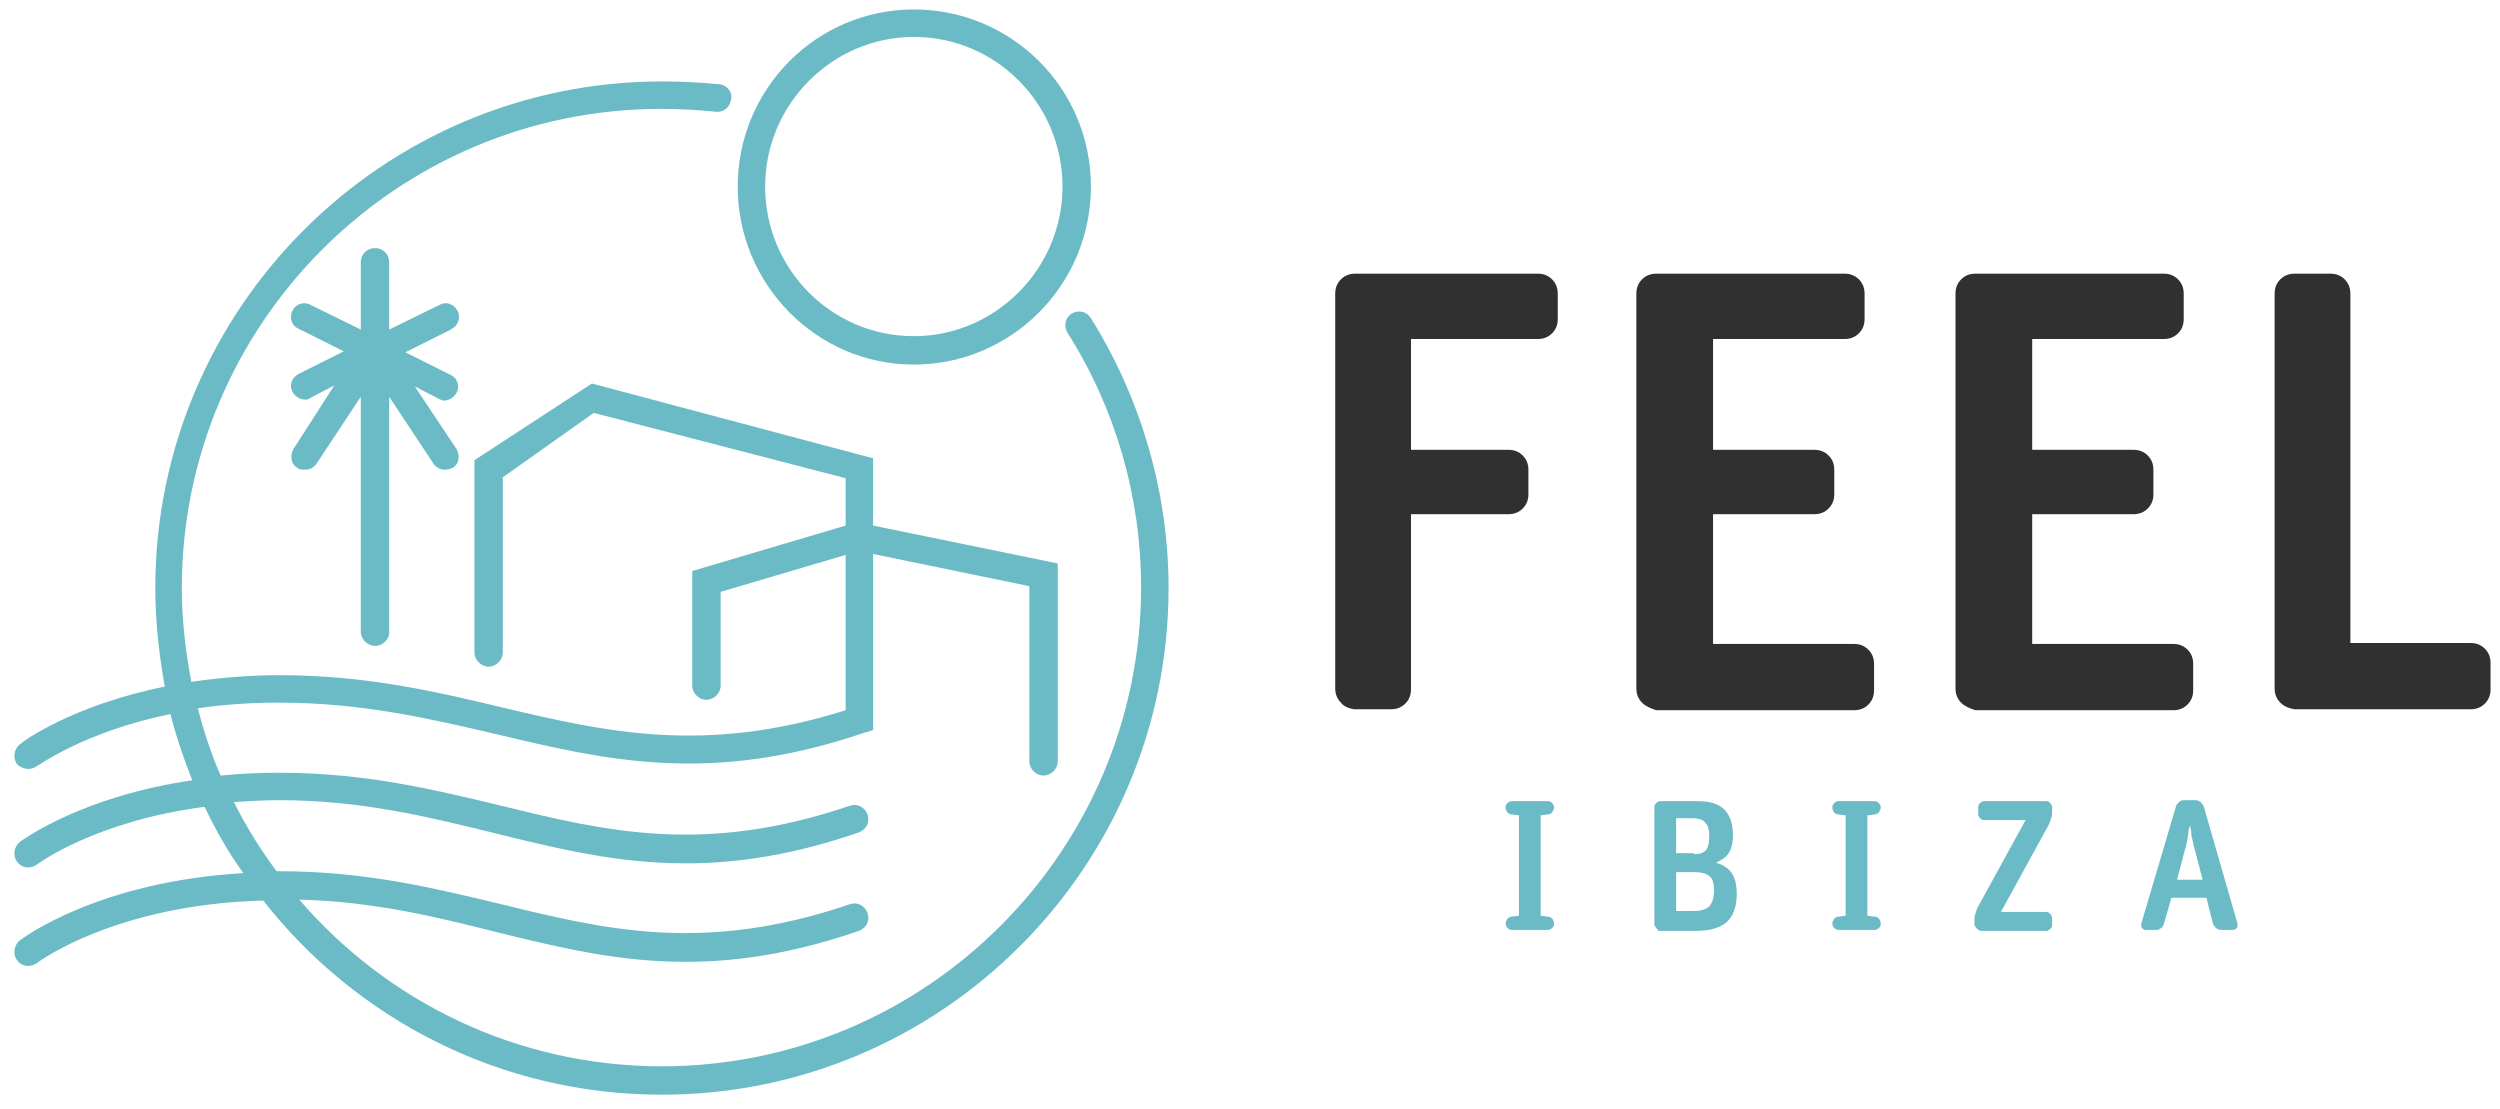
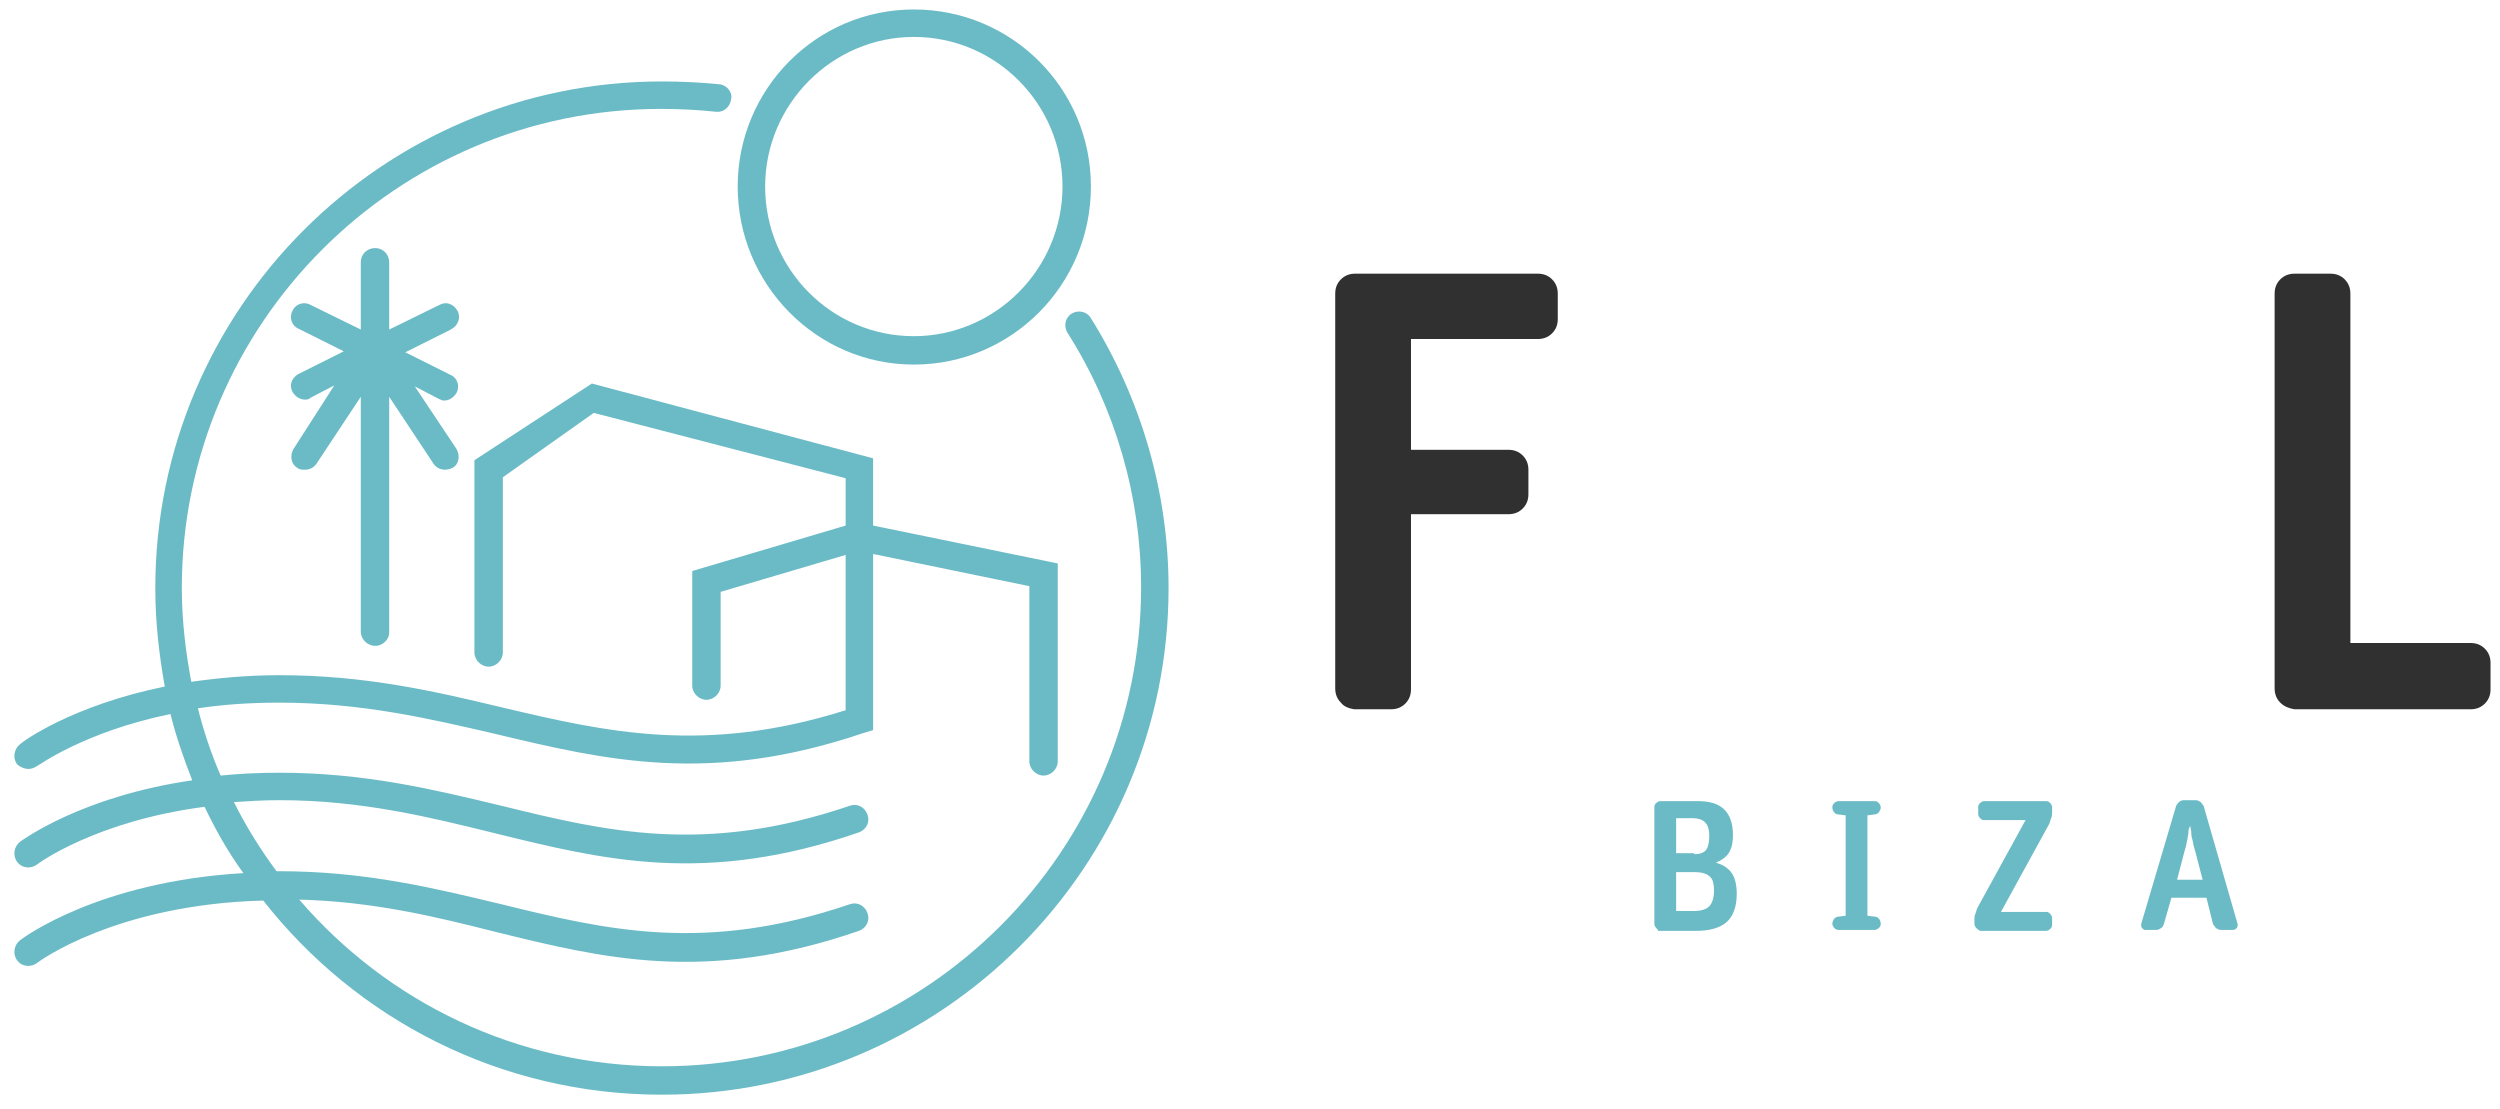
<svg xmlns="http://www.w3.org/2000/svg" version="1.1" id="Layer_1" x="0px" y="0px" viewBox="0 0 264 117.1" style="enable-background:new 0 0 264 117.1;" xml:space="preserve">
  <style type="text/css">
	.st0{fill:#303030;}
	.st1{fill:#6BBBC6;}
</style>
  <g>
    <path class="st0" d="M141.6,74.2c-0.4-0.4-0.6-0.9-0.6-1.5V31c0-0.6,0.2-1.1,0.6-1.5c0.4-0.4,0.9-0.6,1.5-0.6h19.3   c0.6,0,1.1,0.2,1.5,0.6c0.4,0.4,0.6,0.9,0.6,1.5v2.7c0,0.6-0.2,1.1-0.6,1.5c-0.4,0.4-0.9,0.6-1.5,0.6h-13.4v11.7h10.3   c0.6,0,1.1,0.2,1.5,0.6c0.4,0.4,0.6,0.9,0.6,1.5v2.6c0,0.6-0.2,1.1-0.6,1.5c-0.4,0.4-0.9,0.6-1.5,0.6H149v18.5   c0,0.6-0.2,1.1-0.6,1.5c-0.4,0.4-0.9,0.6-1.5,0.6H143C142.4,74.8,141.9,74.6,141.6,74.2z" />
-     <path class="st0" d="M173.4,74.2c-0.4-0.4-0.6-0.9-0.6-1.5V31c0-0.6,0.2-1.1,0.6-1.5c0.4-0.4,0.9-0.6,1.5-0.6h19.9   c0.6,0,1.1,0.2,1.5,0.6c0.4,0.4,0.6,0.9,0.6,1.5v2.7c0,0.6-0.2,1.1-0.6,1.5c-0.4,0.4-0.9,0.6-1.5,0.6h-13.9v11.7h10.7   c0.6,0,1.1,0.2,1.5,0.6c0.4,0.4,0.6,0.9,0.6,1.5v2.6c0,0.6-0.2,1.1-0.6,1.5c-0.4,0.4-0.9,0.6-1.5,0.6h-10.7v13.7h14.9   c0.6,0,1.1,0.2,1.5,0.6c0.4,0.4,0.6,0.9,0.6,1.5v2.8c0,0.6-0.2,1.1-0.6,1.5c-0.4,0.4-0.9,0.6-1.5,0.6h-20.9   C174.3,74.8,173.8,74.6,173.4,74.2z" />
-     <path class="st0" d="M207.1,74.2c-0.4-0.4-0.6-0.9-0.6-1.5V31c0-0.6,0.2-1.1,0.6-1.5c0.4-0.4,0.9-0.6,1.5-0.6h19.9   c0.6,0,1.1,0.2,1.5,0.6c0.4,0.4,0.6,0.9,0.6,1.5v2.7c0,0.6-0.2,1.1-0.6,1.5c-0.4,0.4-0.9,0.6-1.5,0.6h-13.9v11.7h10.7   c0.6,0,1.1,0.2,1.5,0.6c0.4,0.4,0.6,0.9,0.6,1.5v2.6c0,0.6-0.2,1.1-0.6,1.5c-0.4,0.4-0.9,0.6-1.5,0.6h-10.7v13.7h14.9   c0.6,0,1.1,0.2,1.5,0.6c0.4,0.4,0.6,0.9,0.6,1.5v2.8c0,0.6-0.2,1.1-0.6,1.5c-0.4,0.4-0.9,0.6-1.5,0.6h-20.9   C208,74.8,207.5,74.6,207.1,74.2z" />
    <path class="st0" d="M240.8,74.2c-0.4-0.4-0.6-0.9-0.6-1.5V31c0-0.6,0.2-1.1,0.6-1.5c0.4-0.4,0.9-0.6,1.5-0.6h3.8   c0.6,0,1.1,0.2,1.5,0.6c0.4,0.4,0.6,0.9,0.6,1.5v36.9h12.7c0.6,0,1.1,0.2,1.5,0.6s0.6,0.9,0.6,1.5v2.8c0,0.6-0.2,1.1-0.6,1.5   c-0.4,0.4-0.9,0.6-1.5,0.6h-18.6C241.7,74.8,241.2,74.6,240.8,74.2z" />
  </g>
  <g>
-     <path class="st1" d="M159.2,98c-0.1-0.1-0.2-0.3-0.2-0.4v-0.1c0-0.2,0.1-0.3,0.2-0.5c0.1-0.1,0.3-0.2,0.4-0.2l0.8-0.1V86.1   l-0.8-0.1c-0.2,0-0.3-0.1-0.4-0.2c-0.1-0.1-0.2-0.3-0.2-0.5v-0.1c0-0.2,0.1-0.3,0.2-0.4c0.1-0.1,0.3-0.2,0.4-0.2h3.9   c0.2,0,0.3,0.1,0.4,0.2c0.1,0.1,0.2,0.3,0.2,0.4v0.1c0,0.2-0.1,0.3-0.2,0.5c-0.1,0.1-0.3,0.2-0.4,0.2l-0.8,0.1v10.6l0.8,0.1   c0.2,0,0.3,0.1,0.4,0.2c0.1,0.1,0.2,0.3,0.2,0.5v0.1c0,0.2-0.1,0.3-0.2,0.4c-0.1,0.1-0.3,0.2-0.4,0.2h-3.9   C159.5,98.2,159.3,98.1,159.2,98z" />
    <path class="st1" d="M174.9,98c-0.1-0.1-0.2-0.3-0.2-0.4V85.2c0-0.2,0.1-0.3,0.2-0.4c0.1-0.1,0.3-0.2,0.4-0.2h4   c1.3,0,2.2,0.3,2.8,0.9s0.9,1.5,0.9,2.7c0,0.7-0.1,1.3-0.4,1.8c-0.2,0.4-0.7,0.8-1.4,1.1c0.7,0.2,1.2,0.5,1.6,1   c0.4,0.5,0.6,1.3,0.6,2.3c0,1.4-0.4,2.4-1.1,3s-1.8,0.9-3.2,0.9h-4C175.1,98.2,175,98.1,174.9,98z M178.9,90.2   c0.7,0,1.1-0.2,1.3-0.5c0.2-0.3,0.3-0.8,0.3-1.4c0-0.6-0.1-1.1-0.4-1.4c-0.2-0.3-0.7-0.5-1.4-0.5H177v3.7H178.9z M178.9,96.2   c0.8,0,1.3-0.2,1.6-0.5c0.3-0.3,0.5-0.9,0.5-1.6c0-0.7-0.1-1.2-0.4-1.5c-0.3-0.3-0.8-0.5-1.6-0.5H177v4.1H178.9z" />
    <path class="st1" d="M193.7,98c-0.1-0.1-0.2-0.3-0.2-0.4v-0.1c0-0.2,0.1-0.3,0.2-0.5c0.1-0.1,0.3-0.2,0.4-0.2l0.8-0.1V86.1   l-0.8-0.1c-0.2,0-0.3-0.1-0.4-0.2c-0.1-0.1-0.2-0.3-0.2-0.5v-0.1c0-0.2,0.1-0.3,0.2-0.4c0.1-0.1,0.3-0.2,0.4-0.2h3.9   c0.2,0,0.3,0.1,0.4,0.2c0.1,0.1,0.2,0.3,0.2,0.4v0.1c0,0.2-0.1,0.3-0.2,0.5c-0.1,0.1-0.3,0.2-0.4,0.2l-0.8,0.1v10.6l0.8,0.1   c0.2,0,0.3,0.1,0.4,0.2c0.1,0.1,0.2,0.3,0.2,0.5v0.1c0,0.2-0.1,0.3-0.2,0.4c-0.1,0.1-0.3,0.2-0.4,0.2h-3.9   C194,98.2,193.8,98.1,193.7,98z" />
    <path class="st1" d="M208.7,98c-0.1-0.1-0.2-0.3-0.2-0.4v-0.5c0-0.2,0-0.4,0.1-0.6c0.1-0.2,0.1-0.4,0.2-0.6l5.1-9.3h-4.4   c-0.2,0-0.3-0.1-0.4-0.2c-0.1-0.1-0.2-0.3-0.2-0.4v-0.8c0-0.2,0.1-0.3,0.2-0.4c0.1-0.1,0.3-0.2,0.4-0.2h6.6c0.2,0,0.3,0.1,0.4,0.2   c0.1,0.1,0.2,0.3,0.2,0.4v0.6c0,0.2,0,0.4-0.1,0.6c-0.1,0.2-0.1,0.4-0.2,0.6l-5.1,9.3h4.8c0.2,0,0.3,0.1,0.4,0.2   c0.1,0.1,0.2,0.3,0.2,0.4v0.8c0,0.2-0.1,0.3-0.2,0.4c-0.1,0.1-0.3,0.2-0.4,0.2h-7C208.9,98.2,208.8,98.1,208.7,98z" />
    <path class="st1" d="M226.2,98c-0.1-0.1-0.1-0.3-0.1-0.4l3.7-12.5c0.1-0.2,0.2-0.3,0.3-0.4c0.1-0.1,0.3-0.2,0.5-0.2h1.3   c0.2,0,0.3,0.1,0.5,0.2c0.1,0.1,0.2,0.3,0.3,0.4l3.6,12.5c0,0.1,0,0.3-0.1,0.4c-0.1,0.1-0.2,0.2-0.4,0.2h-1.3   c-0.2,0-0.3-0.1-0.5-0.2c-0.1-0.1-0.2-0.3-0.3-0.4l-0.7-2.8h-3.7l-0.8,2.8c-0.1,0.2-0.1,0.3-0.3,0.4c-0.1,0.1-0.3,0.2-0.5,0.2h-1.2   C226.4,98.2,226.3,98.1,226.2,98z M231.1,87.9c0,0.2-0.1,0.5-0.1,0.7c-0.1,0.3-0.1,0.6-0.2,0.9c-0.1,0.3-0.2,0.7-0.3,1.1l-0.6,2.3   h2.7l-0.6-2.3c-0.1-0.4-0.2-0.8-0.3-1.1c-0.1-0.3-0.1-0.6-0.2-0.9c-0.1-0.3-0.1-0.5-0.1-0.7c0-0.2-0.1-0.4-0.1-0.7h0   C231.1,87.5,231.1,87.7,231.1,87.9z" />
  </g>
  <g>
    <path class="st1" d="M96.5,38.5c10.3,0,18.7-8.4,18.7-18.8S106.8,1,96.5,1S77.9,9.4,77.9,19.7S86.2,38.5,96.5,38.5z M96.5,3.9   c8.7,0,15.7,7.1,15.7,15.8c0,8.7-7.1,15.8-15.7,15.8c-8.7,0-15.7-7.1-15.7-15.8C80.8,11,87.9,3.9,96.5,3.9z" />
    <path class="st1" d="M115.2,33.6c-0.4-0.7-1.3-0.9-2-0.5c-0.7,0.4-0.9,1.3-0.5,2c5.1,8,7.8,17.4,7.8,26.9   c0,27.9-22.7,50.6-50.6,50.6c-15.3,0-29-6.8-38.3-17.6c7.8,0.2,14.4,1.8,20.7,3.4c11.4,2.8,22.2,5.5,38.4-0.1   c0.8-0.3,1.2-1.1,0.9-1.9c-0.3-0.8-1.1-1.2-1.9-0.9c-15.3,5.2-25.7,2.7-36.7,0c-7.1-1.7-14.4-3.5-23.5-3.5c-0.1,0-0.2,0-0.3,0   c-1.7-2.3-3.2-4.7-4.5-7.3c1.5-0.1,3.1-0.2,4.8-0.2c8.7,0,15.9,1.8,22.8,3.5c11.4,2.8,22.2,5.5,38.4-0.1c0.8-0.3,1.2-1.1,0.9-1.9   c-0.3-0.8-1.1-1.2-1.9-0.9c-15.3,5.2-25.7,2.7-36.7,0c-7.1-1.7-14.4-3.5-23.5-3.5c-2.2,0-4.2,0.1-6.2,0.3c-1-2.3-1.8-4.7-2.4-7.1   c2.6-0.4,5.5-0.6,8.6-0.6c8.7,0,15.9,1.7,22.8,3.3C64,80.3,75,82.9,91.2,77.4l1-0.3V58.5l16.5,3.4l0,18.5c0,0.8,0.7,1.5,1.5,1.5   c0.8,0,1.5-0.7,1.5-1.5l0-20.9l-19.5-4v-7.1l-29.7-7.9l-12.4,8.1v20.3c0,0.8,0.7,1.5,1.5,1.5c0.8,0,1.5-0.7,1.5-1.5V50.4l9.6-6.8   l26.6,6.9v5l-16.2,4.8l0,12.1c0,0.8,0.7,1.5,1.5,1.5c0,0,0,0,0,0c0.8,0,1.5-0.7,1.5-1.5l0-9.9l13.2-3.9v16.4   C74.4,79.7,64,77.3,53,74.7c-7.1-1.7-14.4-3.4-23.5-3.4c-3.4,0-6.5,0.3-9.3,0.7c-0.6-3.2-1-6.5-1-9.9c0-27.9,22.7-50.6,50.6-50.6   c1.9,0,3.9,0.1,5.8,0.3c0.8,0.1,1.5-0.5,1.6-1.3C77.4,9.8,76.8,9,76,8.9c-2-0.2-4.1-0.3-6.1-0.3c-29.5,0-53.5,24-53.5,53.5   c0,3.6,0.4,7,1,10.4c-9.8,2-15,5.8-15.3,6.1c-0.6,0.5-0.8,1.4-0.3,2.1C2.1,81,2.6,81.2,3,81.2c0.3,0,0.6-0.1,0.9-0.3   c0.1,0,4.9-3.6,14.1-5.5c0.6,2.4,1.4,4.7,2.3,7C8.6,84.1,2.4,88.7,2.1,88.9c-0.6,0.5-0.8,1.4-0.3,2.1c0.3,0.4,0.7,0.6,1.2,0.6   c0.3,0,0.6-0.1,0.9-0.3c0.1-0.1,6.2-4.6,17.7-6.1c1.2,2.5,2.5,4.8,4.1,7C10.4,93.1,2.5,99,2.1,99.3c-0.6,0.5-0.8,1.4-0.3,2.1   c0.3,0.4,0.7,0.6,1.2,0.6c0.3,0,0.6-0.1,0.9-0.3c0.1-0.1,8.3-6.2,23.9-6.6c9.8,12.5,25,20.5,42.1,20.5c29.5,0,53.5-24,53.5-53.5   C123.4,52,120.5,42.1,115.2,33.6z" />
    <path class="st1" d="M48.3,32.8c-0.4-0.7-1.2-1-1.9-0.6l-5.3,2.6v-7.1c0-0.8-0.6-1.5-1.5-1.5c-0.8,0-1.5,0.6-1.5,1.5v7.1l-5.3-2.6   c-0.7-0.4-1.6-0.1-1.9,0.6c-0.4,0.7-0.1,1.6,0.6,1.9l4.8,2.4l-4.8,2.4c-0.7,0.4-1,1.2-0.6,1.9c0.3,0.5,0.8,0.8,1.3,0.8   c0.2,0,0.4,0,0.6-0.2l2.5-1.3L31,47.4c-0.4,0.7-0.3,1.6,0.4,2c0.2,0.2,0.5,0.2,0.8,0.2c0.5,0,0.9-0.2,1.2-0.6l4.7-7.1v24.8   c0,0.8,0.7,1.5,1.5,1.5h0c0.1,0,0.1,0,0.2,0c0.7-0.1,1.3-0.7,1.3-1.4V41.9l4.7,7.1c0.3,0.4,0.7,0.6,1.2,0.6c0.3,0,0.6-0.1,0.8-0.2   c0.7-0.4,0.8-1.3,0.4-2l-4.4-6.6l2.5,1.3c0.2,0.1,0.4,0.2,0.6,0.2c0.5,0,1-0.3,1.3-0.8c0.4-0.7,0.1-1.6-0.6-1.9l-4.8-2.4l4.8-2.4   C48.4,34.4,48.7,33.5,48.3,32.8z" />
  </g>
</svg>